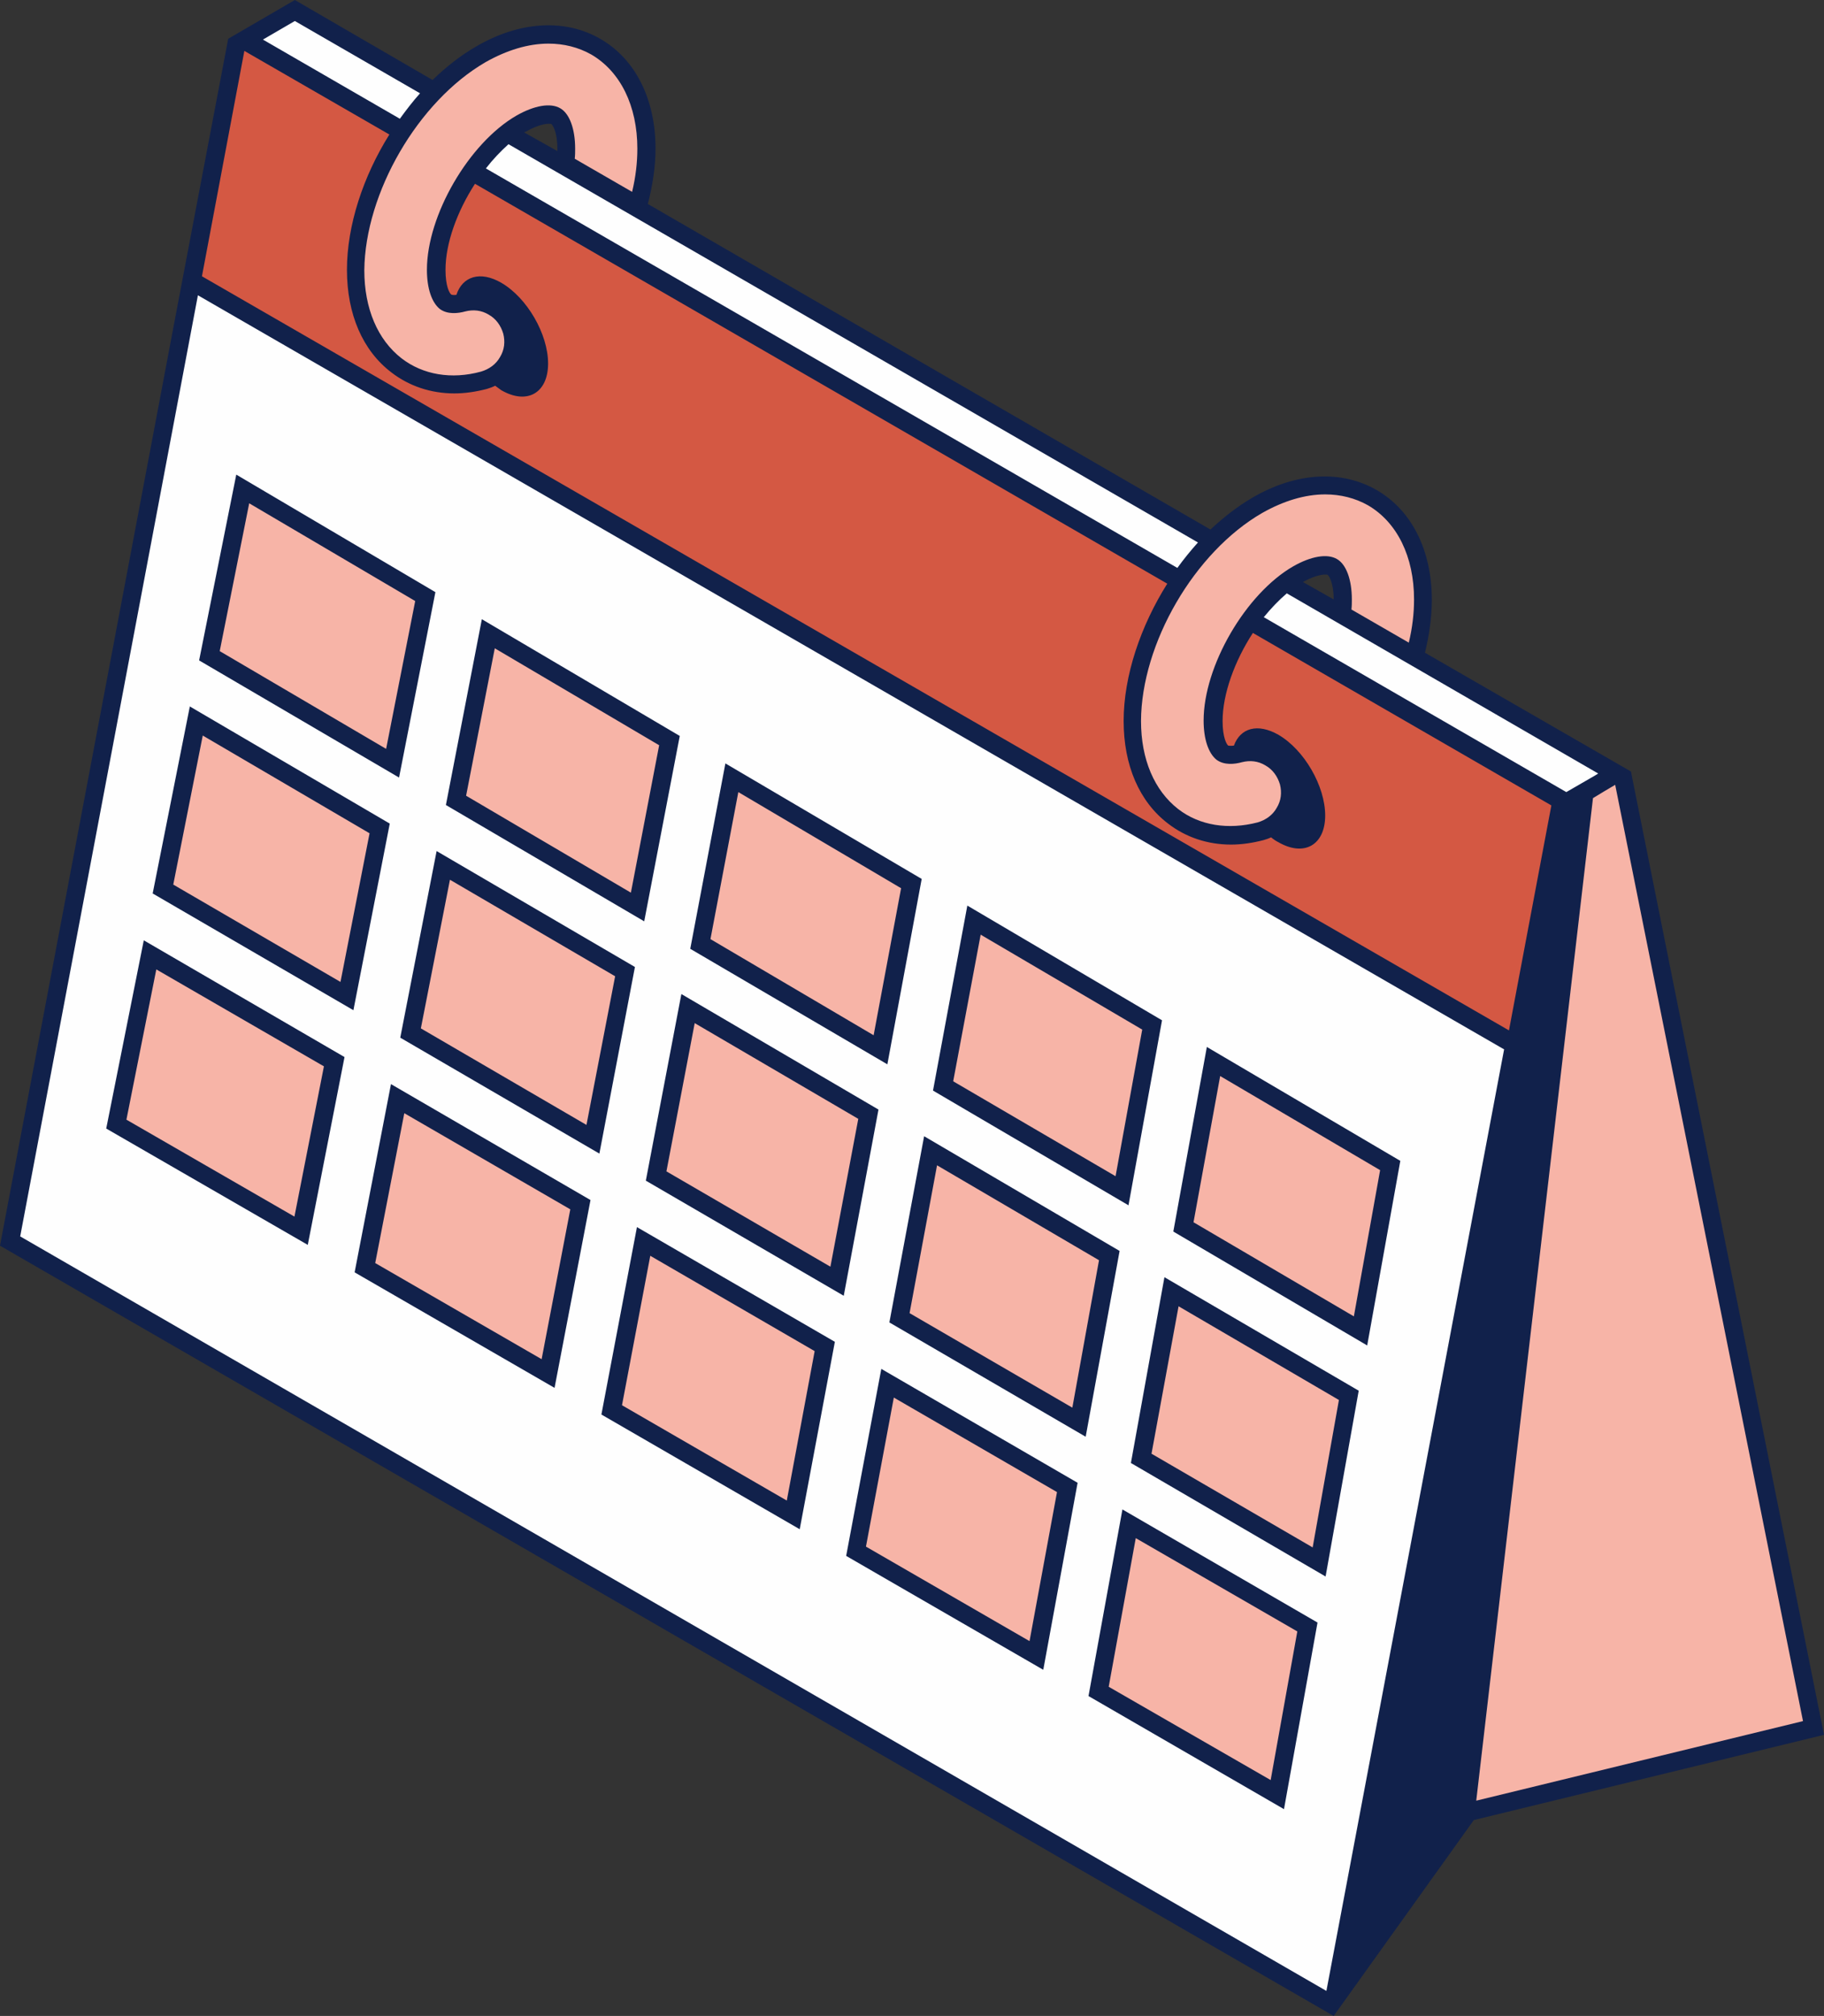
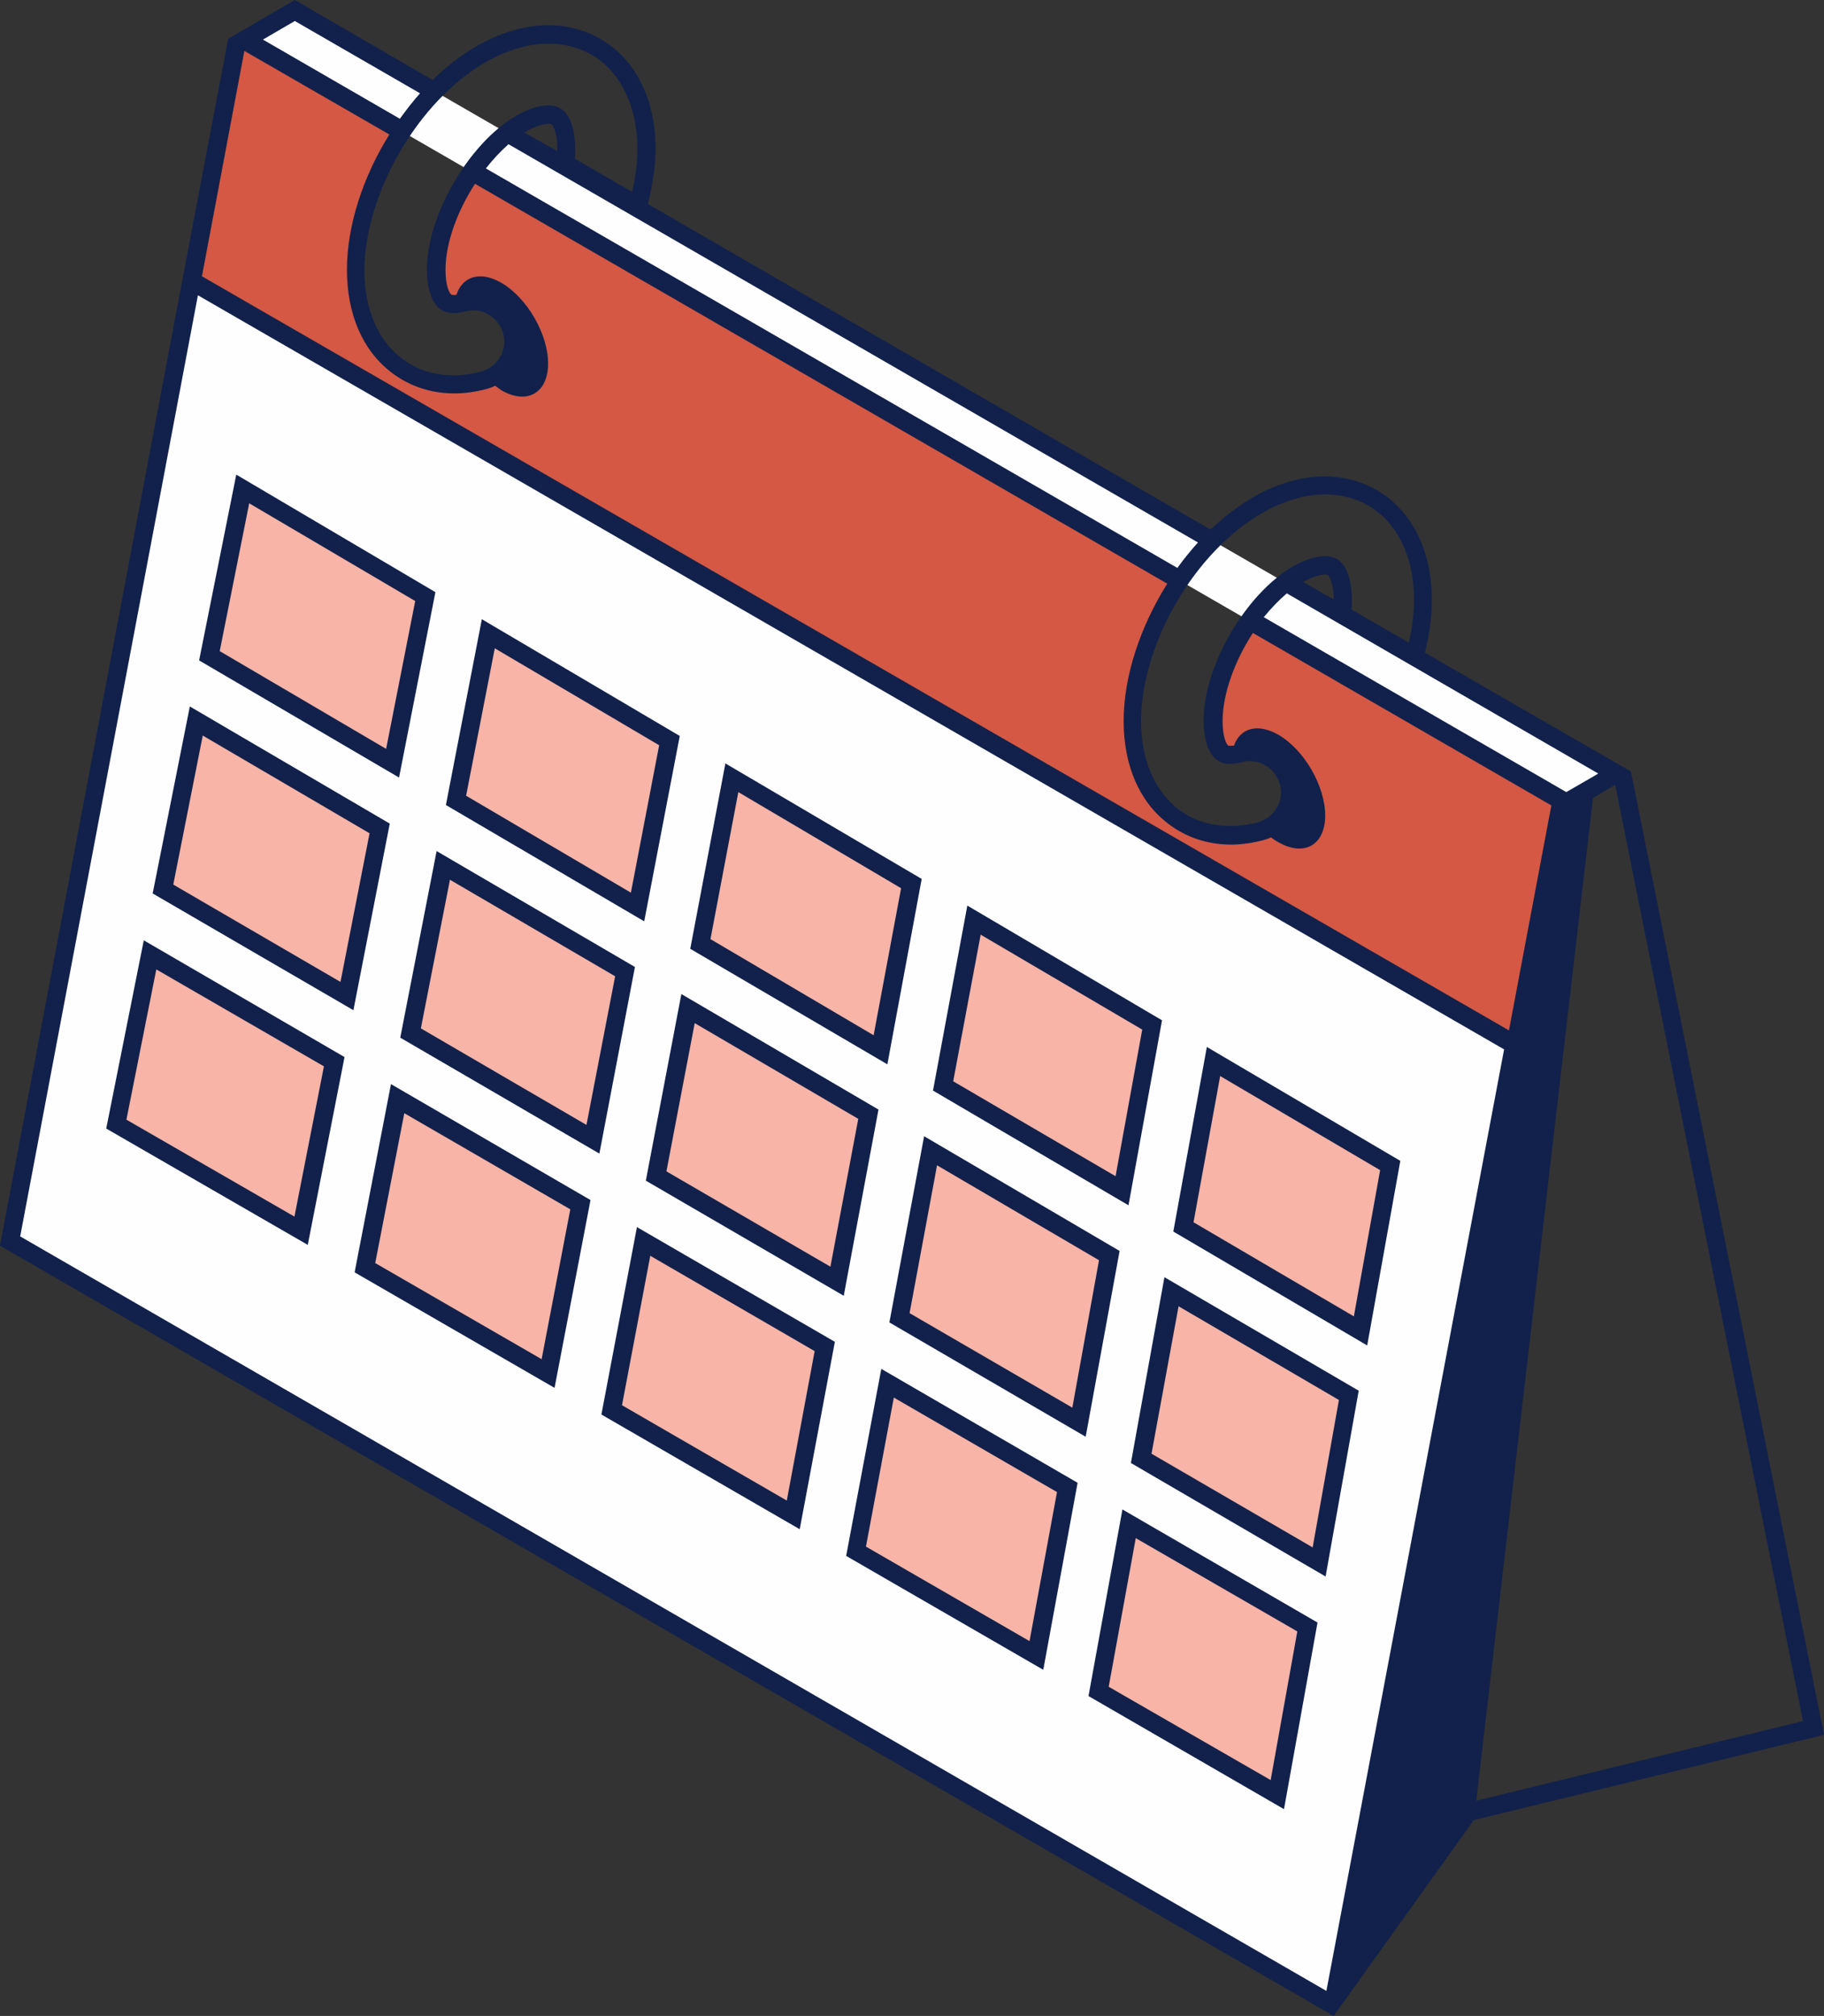
<svg xmlns="http://www.w3.org/2000/svg" fill="#000000" height="499.1" preserveAspectRatio="xMidYMid meet" version="1" viewBox="0.0 0.0 451.6 499.1" width="451.6" zoomAndPan="magnify">
  <rect x="0.0" y="0.0" width="451.6" height="499.1" fill="#333333" stroke="none" />
  <g id="change1_1">
    <path d="M386.5,198l-13,69L45.9,77.9l13-69l40.7,23.5c-7.1,10.5-11.5,23.1-11.5,34.5 c0,10.2,3.6,18.6,10.1,23.6c4,3.1,8.9,4.7,14.2,4.7c2.4,0,4.9-0.3,7.4-1c5.3-1.4,8.5-6.9,7-12.2c-1.4-5.3-6.9-8.5-12.2-7 c-1.1,0.3-3.2,0.7-4.4-0.2c-1.1-0.9-2.3-3.4-2.3-7.9c0-7.8,3.6-17,8.9-24.5l175.3,101.2c-7.2,10.6-11.8,23.4-11.8,34.9 c0,10.2,3.6,18.6,10.1,23.6c4,3.1,8.9,4.7,14.2,4.7c2.4,0,4.9-0.3,7.4-1c5.3-1.4,8.5-6.9,7-12.2c-1.4-5.3-6.9-8.5-12.2-7 c-1.1,0.3-3.2,0.7-4.4-0.2c-1.1-0.9-2.3-3.4-2.3-7.9c0-7.9,3.7-17.4,9.2-25L386.5,198z" fill="#d45843" />
  </g>
  <g id="change2_1">
    <path d="M2.5,307.3L47.4,69.6L375,258.7l-44.9,237.7L2.5,307.3z M387.6,198.9l12.6-7.3L73,2.6L60.3,9.9 L387.6,198.9z" fill="#fefefe" />
  </g>
  <g id="change3_1">
-     <path d="M158,51l-18.1-10.4c0.2-1.3,0.3-2.6,0.3-3.8c0-4.8-1.4-7.4-2.6-8.1c-1.2-0.7-4.2-0.7-8.5,1.8 C117.8,37.1,108,54.1,108,66.9c0,4.5,1.2,7,2.3,7.9c1.2,0.9,3.3,0.5,4.4,0.2c5.3-1.4,10.7,1.7,12.2,7c1.4,5.3-1.7,10.7-7,12.2 c-2.5,0.7-5,1-7.4,1c-5.3,0-10.1-1.6-14.2-4.7c-6.5-5-10.1-13.4-10.1-23.6c0-19.9,13.6-43.4,31-53.5c10-5.8,20.4-6.5,28.4-1.8 c8,4.6,12.5,13.8,12.5,25.3C160,41.4,159.3,46.2,158,51z M333.7,490.3l29.8-41.8l85.5-20.8l-47.6-237.1l-13.3,8.1L333.7,490.3z M350.2,162.7l-18.1-10.4c0.2-1.3,0.3-2.6,0.3-3.8c0-4.8-1.4-7.4-2.6-8.1c-1.2-0.7-4.2-0.7-8.5,1.8c-11.2,6.5-21.1,23.4-21.1,36.3 c0,4.5,1.2,7,2.3,7.9c1.2,0.9,3.3,0.5,4.4,0.2c5.3-1.4,10.7,1.7,12.2,7c1.4,5.3-1.7,10.7-7,12.2c-2.5,0.7-5,1-7.4,1 c-5.3,0-10.1-1.6-14.2-4.7c-6.5-5-10.1-13.4-10.1-23.6c0-19.9,13.6-43.4,31-53.5c10-5.8,20.4-6.5,28.4-1.8 c8,4.6,12.5,13.8,12.5,25.3C352.3,153,351.6,157.8,350.2,162.7z" fill="#f7b4a7" />
-   </g>
+     </g>
  <g id="change4_1">
    <path d="M60,121l45.2,26.7L97.2,189l-45.4-26.6L60,121z M112.9,198.2l45,26.4l7.9-41.2l-44.8-26.4 L112.9,198.2z M173.4,233.6l44.6,26.1l7.7-41.1l-44.5-26.2L173.4,233.6z M233.5,268.8l44.2,25.9l7.5-41l-44.1-26L233.5,268.8z M293,303.7l43.9,25.7l7.3-40.9l-43.7-25.8L293,303.7z M40.4,220.1l45.6,26.5l8.1-41.6l-45.4-26.6L40.4,220.1z M101.7,255.8 l45.2,26.3l7.9-41.5l-45-26.3L101.7,255.8z M162.5,291.2l44.8,26.1l7.8-41.4l-44.7-26.1L162.5,291.2z M222.8,326.2l44.4,25.8 l7.6-41.3l-44.3-25.9L222.8,326.2z M282.6,361l44.1,25.6l7.4-41.2l-43.9-25.7L282.6,361z M28.8,278.3l45.8,26.4l8.2-41.9l-45.6-26.5 L28.8,278.3z M90.4,313.8l45.4,26.2l8-41.8L98.5,272L90.4,313.8z M151.4,349.1l45,26l7.8-41.7l-44.9-26L151.4,349.1z M212,384 l44.6,25.8l7.6-41.6l-44.5-25.8L212,384z M272,418.7l44.2,25.5l7.4-41.5l-44.1-25.6L272,418.7z" fill="#f7b4a7" />
  </g>
  <g id="change5_1">
    <path d="M451.6,429.5L403.8,191l-51-29.4c1.1-4.5,1.7-8.9,1.7-13.1c0-12.3-5-22.2-13.7-27.2 c-8.7-5-19.9-4.4-30.7,1.9c-3.6,2.1-7.1,4.8-10.4,7.9L160.4,50.5c1.2-4.7,1.9-9.3,1.9-13.7c0-12.3-5-22.2-13.7-27.2 c-8.7-5-19.9-4.4-30.7,1.9c-3.8,2.2-7.4,5-10.8,8.3L73,0L56.5,9.6L43.3,79.1l0,0L0,308.4l330.2,190.7l34.7-48.5L451.6,429.5z M446.4,426.1l-80.9,19.7l28.9-248.2l2.8-1.7l2.7-1.6L446.4,426.1z M395.7,191.5l-0.8,0.5l-7.1,4.1l-74.9-43.3 c1.8-2.2,3.7-4.2,5.7-5.9L395.7,191.5z M322.6,144.1c3.7-2.1,5.8-1.9,6.1-1.8c0.3,0.2,1.5,1.9,1.5,6.1c0,0,0,0,0,0L322.6,144.1z M312.5,127c5.3-3,10.6-4.6,15.6-4.6c3.8,0,7.4,0.9,10.6,2.7c7.2,4.2,11.4,12.7,11.4,23.3c0,3.4-0.4,7-1.3,10.7l-14.2-8.2 c0.1-0.9,0.1-1.7,0.1-2.5c0-4.9-1.4-8.7-3.7-10c-2.4-1.4-6.4-0.7-10.8,1.8c-11.8,6.8-22.2,24.7-22.2,38.2c0,4.6,1.2,8.1,3.2,9.7 c1.9,1.4,4.5,1.1,6.3,0.6c2-0.5,4-0.3,5.8,0.8c1.8,1,3,2.7,3.6,4.7c0.5,2,0.3,4-0.8,5.8c-1,1.8-2.7,3-4.7,3.6 c-7.3,1.9-14.4,0.8-19.7-3.3c-5.9-4.6-9.2-12.3-9.2-21.8C282.6,159.3,295.7,136.7,312.5,127z M296.6,134.3c-1.8,2-3.5,4.1-5.1,6.3 L120.3,41.7c1.7-2.2,3.6-4.2,5.6-6L296.6,134.3z M129.8,32.8c0.1-0.1,0.2-0.2,0.4-0.2c3.8-2.2,5.9-2,6.3-1.9 c0.3,0.2,1.5,1.9,1.5,6.1c0,0.2,0,0.4,0,0.6L129.8,32.8z M120.2,15.4c5.3-3,10.6-4.6,15.6-4.6c3.8,0,7.4,0.9,10.6,2.7 c7.2,4.2,11.4,12.7,11.4,23.3c0,3.4-0.4,7-1.3,10.7l-14.2-8.2c0.1-0.9,0.1-1.7,0.1-2.5c0-4.9-1.4-8.7-3.7-10 c-2.4-1.4-6.4-0.7-10.8,1.8c-11.8,6.8-22.2,24.7-22.2,38.2c0,4.6,1.2,8.1,3.2,9.7c1.9,1.4,4.5,1.1,6.3,0.6c2-0.5,4-0.3,5.8,0.8 c1.8,1,3,2.7,3.6,4.7c0.5,2,0.3,4-0.8,5.8c-1,1.8-2.7,3-4.7,3.6c-7.3,2-14.4,0.8-19.7-3.3c-5.9-4.6-9.2-12.3-9.2-21.8 C90.4,47.7,103.5,25.1,120.2,15.4z M73,5.2l31,17.9c-1.8,2-3.4,4.1-5,6.3L65.1,9.8L73,5.2z M60.5,12.6l35.9,20.7 c-6.5,10.4-10.5,22.5-10.5,33.5c0,11,3.9,20,11,25.4c4.4,3.4,9.8,5.2,15.6,5.2c2.6,0,5.3-0.4,8-1.1c0.7-0.2,1.5-0.5,2.1-0.8 c0.5,0.4,1,0.7,1.5,1.1c6.4,3.7,11.6,0.7,11.6-6.6s-5.2-16.3-11.6-20c-5.2-3-9.6-1.6-11.1,3c-0.7,0.1-1.2,0-1.3-0.1 c-0.4-0.3-1.4-2-1.4-6.1c0-6.6,2.9-14.5,7.3-21.3l171.4,99c-6.6,10.5-10.8,22.8-10.8,34c0,11,3.9,20,11,25.4 c4.4,3.4,9.8,5.2,15.6,5.2c2.6,0,5.3-0.4,8-1.1c0.7-0.2,1.3-0.4,1.9-0.7c0.6,0.5,1.2,0.9,1.8,1.2c6.4,3.7,11.6,0.7,11.6-6.6 c0-7.3-5.2-16.3-11.6-20c-5.1-2.9-9.4-1.7-11,2.7c-0.8,0.1-1.3,0-1.4,0c-0.4-0.3-1.4-2-1.4-6.1c0-6.7,3-14.9,7.5-21.8l73.9,42.7 l-10.5,55.7L50,68.4L60.5,12.6z M5,306.1l44-233l323.4,186.7l-0.7,3.7l0,0l-43.3,229.4L5,306.1z M107.8,146.6l-49.3-29.1l-9.2,46 l49.5,29L107.8,146.6z M54.4,161.2l7.3-36.6l41.1,24.2l-7.2,36.6L54.4,161.2z M168.3,182.2l-49-28.9l-8.9,46l49.1,28.8L168.3,182.2z M115.4,197l7.1-36.5l40.7,24l-7,36.5L115.4,197z M228.2,217.6l-48.6-28.6l-8.7,45.9l48.8,28.6L228.2,217.6z M175.9,232.5l6.9-36.4 l40.3,23.8l-6.8,36.4L175.9,232.5z M287.7,252.6l-48.2-28.4l-8.5,45.8l48.4,28.4L287.7,252.6z M236,267.7l6.8-36.3l40,23.5 l-6.6,36.3L236,267.7z M290.5,304.9l48,28.2l8.2-45.7l-47.9-28.2L290.5,304.9z M341.7,289.7l-6.5,36.2l-39.7-23.3l6.6-36.2 L341.7,289.7z M47,174.9l-9.2,46.3l49.7,28.9l9-46.2L47,174.9z M84.3,243.1L42.9,219l7.3-36.9l41.3,24.2L84.3,243.1z M108.1,210.7 l-9,46.2l49.3,28.7l8.8-46.2L108.1,210.7z M145.2,278.5l-41-23.9l7.2-36.8l40.9,23.9L145.2,278.5z M168.7,246.1l-8.8,46.2l49,28.5 l8.6-46.1L168.7,246.1z M205.6,313.6L165,290l7-36.7l40.5,23.7L205.6,313.6z M228.8,281.3l-8.6,46.1l48.6,28.3l8.4-46L228.8,281.3z M265.5,348.5l-40.3-23.4l6.8-36.6l40.1,23.5L265.5,348.5z M280,362.2l48.2,28.1l8.2-46l-48.1-28.1L280,362.2z M331.5,346.6 l-6.5,36.5l-39.9-23.2l6.7-36.5L331.5,346.6z M26.3,279.4l49.9,28.8l9.1-46.5l-49.7-28.9L26.3,279.4z M80.2,264l-7.3,37.2l-41.6-24 l7.4-37.2L80.2,264z M87.8,315l49.5,28.6l8.9-46.5l-49.4-28.7L87.8,315z M141.2,299.4l-7.1,37.1l-41.2-23.8l7.2-37.1L141.2,299.4z M148.9,350.2l49.1,28.4l8.7-46.4l-49-28.4L148.9,350.2z M201.7,334.5l-6.9,37L154,347.9l7-37L201.7,334.5z M209.5,385.2l48.8,28.2 l8.5-46.3l-48.6-28.2L209.5,385.2z M261.7,369.4l-6.8,36.9l-40.5-23.4l6.9-36.9L261.7,369.4z M269.5,419.9l48.4,28l8.3-46.2 l-48.3-28L269.5,419.9z M321.2,403.9l-6.6,36.8l-40.1-23.1l6.7-36.8L321.2,403.9z" fill="#11214b" />
  </g>
-   <path d="M416.9,308.5l5.4-5.4l0.2,0.8l-32.2,32.2l0,0l-35.3,35.3l0.2-1.2L416.9,308.5z M352,386.9 l-0.2,1.2l38.5-38.5l0,0l34.5-34.5l-0.2-0.8l-7.6,7.6L352,386.9z M348.9,403.6l-0.2,1.2l41.6-41.6l0,0l36.7-36.7l-0.2-0.8l-9.9,9.9 L348.9,403.6z M345.8,420.3l-0.2,1.2l44.7-44.7l0,0l39-39l-0.2-0.8l-12.2,12.2L345.8,420.3z M342.7,437l-0.2,1.2l7.1-7.1l0,0 l40.7-40.7l0,0l41.3-41.3l-0.2-0.8l-14.4,14.4L342.7,437z M339.6,453.7l-0.2,1.2l23.8-23.8l0,0l27.1-27.1l0,0l43.5-43.5l-0.2-0.8 l-16.7,16.7L339.6,453.7z M349.1,457.8L349.1,457.8l-12.6,12.6l-0.2,1.2l40.5-40.5l0,0l13.6-13.6l0,0l45.8-45.8l-0.2-0.8l-19,19 L349.1,457.8z M333.3,487.1l-0.2,1.2l7.3-7.3l2.4-3.4L333.3,487.1z M372.4,448l1.3-0.3l16.5-16.5l48.1-48.1l-0.2-0.8l-21.2,21.2 L372.4,448z M403.3,294.9L403.3,294.9l-42,42l-0.2,1.2l29.1-29.1l0,0l22.1-22.1l5-5l0.5-0.5l-0.2-0.8L403.3,294.9z M390.3,200.4 l4.7-4.7l-2.4,1.5l-6.2,6.2l-0.2,1.2L390.3,200.4L390.3,200.4z M390.3,213.9l11.8-11.8l-0.2-0.8L383.2,220l-0.2,1.2L390.3,213.9 L390.3,213.9z M390.3,227.5l14.1-14.1l-0.2-0.8l-24.1,24.1l-0.2,1.2L390.3,227.5L390.3,227.5z M390.3,241.1l16.3-16.3l-0.2-0.8 L377,253.4l-0.2,1.2L390.3,241.1L390.3,241.1z M376.7,268.2l13.6-13.6l0,0l18.6-18.6l-0.2-0.8l-34.8,34.8l-0.2,1.2L376.7,268.2 L376.7,268.2z M411.1,247.4l-0.2-0.8l-40.2,40.2l-0.2,1.2l19.8-19.8L411.1,247.4z M403.8,268.2l9.5-9.5l-0.2-0.8l-37,37l0,0 l-8.6,8.6l-0.2,1.2l22.9-22.9L403.8,268.2z M409.6,438.9l7.8-7.8l0,0l25.5-25.5l-0.2-0.8l-34.4,34.4L409.6,438.9z M427.5,434.6 l3.5-3.5l0,0l14.1-14.1l-0.2-0.8l-18.7,18.7L427.5,434.6z M445.4,430.2l2-2l-0.2-0.8l-3.1,3.1L445.4,430.2z M415.5,269.2l-25.7,25.7 l0,0l-25.3,25.3l-0.2,1.2l51.4-51.4L415.5,269.2z M416.9,294.9L416.9,294.9l-58.7,58.7l-0.2,1.2l32.2-32.2l0,0l29.9-29.9l-0.2-0.8 L416.9,294.9L416.9,294.9z M390.4,443.6l1.3-0.3l48.9-48.9l-0.2-0.8l-23.5,23.5L390.4,443.6z" fill="none" />
+   <path d="M416.9,308.5l5.4-5.4l0.2,0.8l-32.2,32.2l0,0l-35.3,35.3l0.2-1.2L416.9,308.5z M352,386.9 l-0.2,1.2l38.5-38.5l0,0l34.5-34.5l-0.2-0.8l-7.6,7.6L352,386.9z M348.9,403.6l-0.2,1.2l41.6-41.6l0,0l36.7-36.7l-0.2-0.8l-9.9,9.9 L348.9,403.6z M345.8,420.3l-0.2,1.2l44.7-44.7l0,0l39-39l-0.2-0.8l-12.2,12.2L345.8,420.3z M342.7,437l-0.2,1.2l7.1-7.1l0,0 l40.7-40.7l0,0l41.3-41.3l-0.2-0.8l-14.4,14.4L342.7,437z M339.6,453.7l-0.2,1.2l23.8-23.8l0,0l27.1-27.1l0,0l43.5-43.5l-0.2-0.8 l-16.7,16.7L339.6,453.7z M349.1,457.8L349.1,457.8l-12.6,12.6l-0.2,1.2l40.5-40.5l0,0l13.6-13.6l0,0l45.8-45.8l-0.2-0.8l-19,19 L349.1,457.8z M333.3,487.1l-0.2,1.2l7.3-7.3l2.4-3.4L333.3,487.1z M372.4,448l1.3-0.3l16.5-16.5l48.1-48.1l-0.2-0.8l-21.2,21.2 L372.4,448z M403.3,294.9L403.3,294.9l-42,42l-0.2,1.2l29.1-29.1l0,0l22.1-22.1l5-5l0.5-0.5l-0.2-0.8L403.3,294.9z M390.3,200.4 l4.7-4.7l-2.4,1.5l-6.2,6.2l-0.2,1.2L390.3,200.4L390.3,200.4z M390.3,213.9l11.8-11.8l-0.2-0.8L383.2,220l-0.2,1.2L390.3,213.9 L390.3,213.9z M390.3,227.5l14.1-14.1l-0.2-0.8l-24.1,24.1l-0.2,1.2L390.3,227.5L390.3,227.5z M390.3,241.1l16.3-16.3l-0.2-0.8 L377,253.4l-0.2,1.2L390.3,241.1L390.3,241.1z M376.7,268.2l13.6-13.6l0,0l18.6-18.6l-0.2-0.8l-34.8,34.8l-0.2,1.2L376.7,268.2 L376.7,268.2z M411.1,247.4l-0.2-0.8l-40.2,40.2l-0.2,1.2l19.8-19.8L411.1,247.4z M403.8,268.2l9.5-9.5l-37,37l0,0 l-8.6,8.6l-0.2,1.2l22.9-22.9L403.8,268.2z M409.6,438.9l7.8-7.8l0,0l25.5-25.5l-0.2-0.8l-34.4,34.4L409.6,438.9z M427.5,434.6 l3.5-3.5l0,0l14.1-14.1l-0.2-0.8l-18.7,18.7L427.5,434.6z M445.4,430.2l2-2l-0.2-0.8l-3.1,3.1L445.4,430.2z M415.5,269.2l-25.7,25.7 l0,0l-25.3,25.3l-0.2,1.2l51.4-51.4L415.5,269.2z M416.9,294.9L416.9,294.9l-58.7,58.7l-0.2,1.2l32.2-32.2l0,0l29.9-29.9l-0.2-0.8 L416.9,294.9L416.9,294.9z M390.4,443.6l1.3-0.3l48.9-48.9l-0.2-0.8l-23.5,23.5L390.4,443.6z" fill="none" />
</svg>